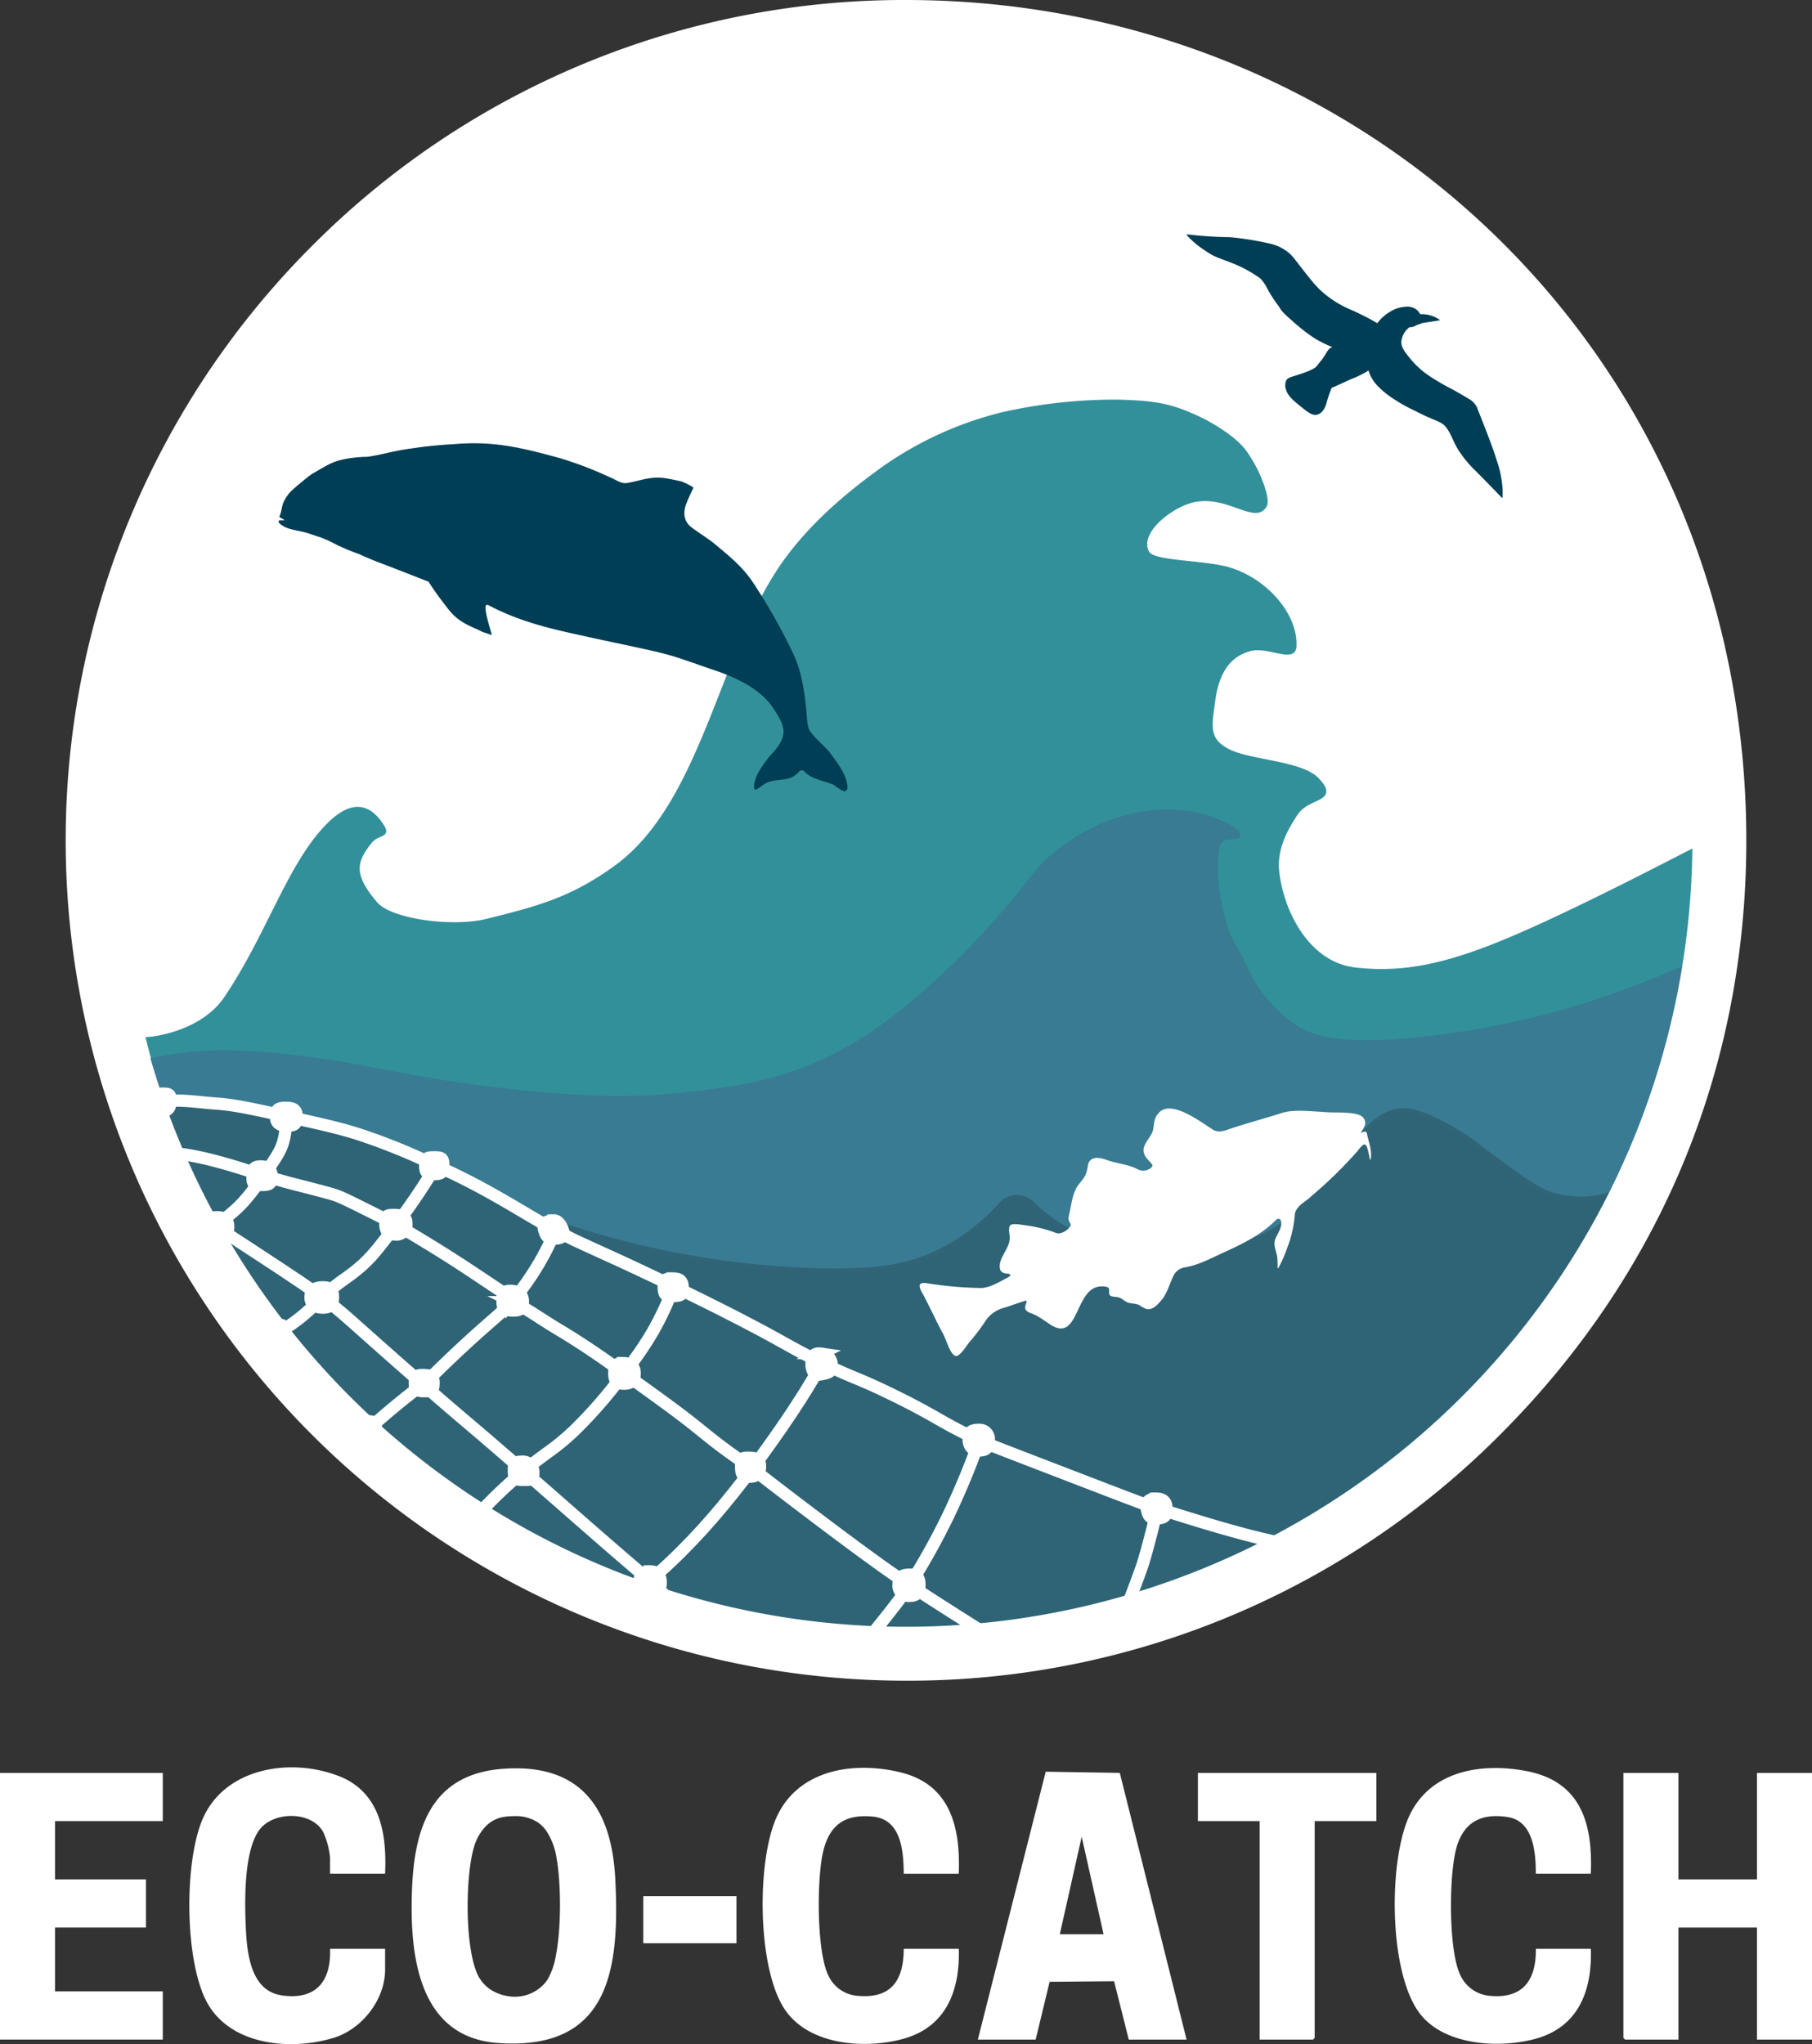
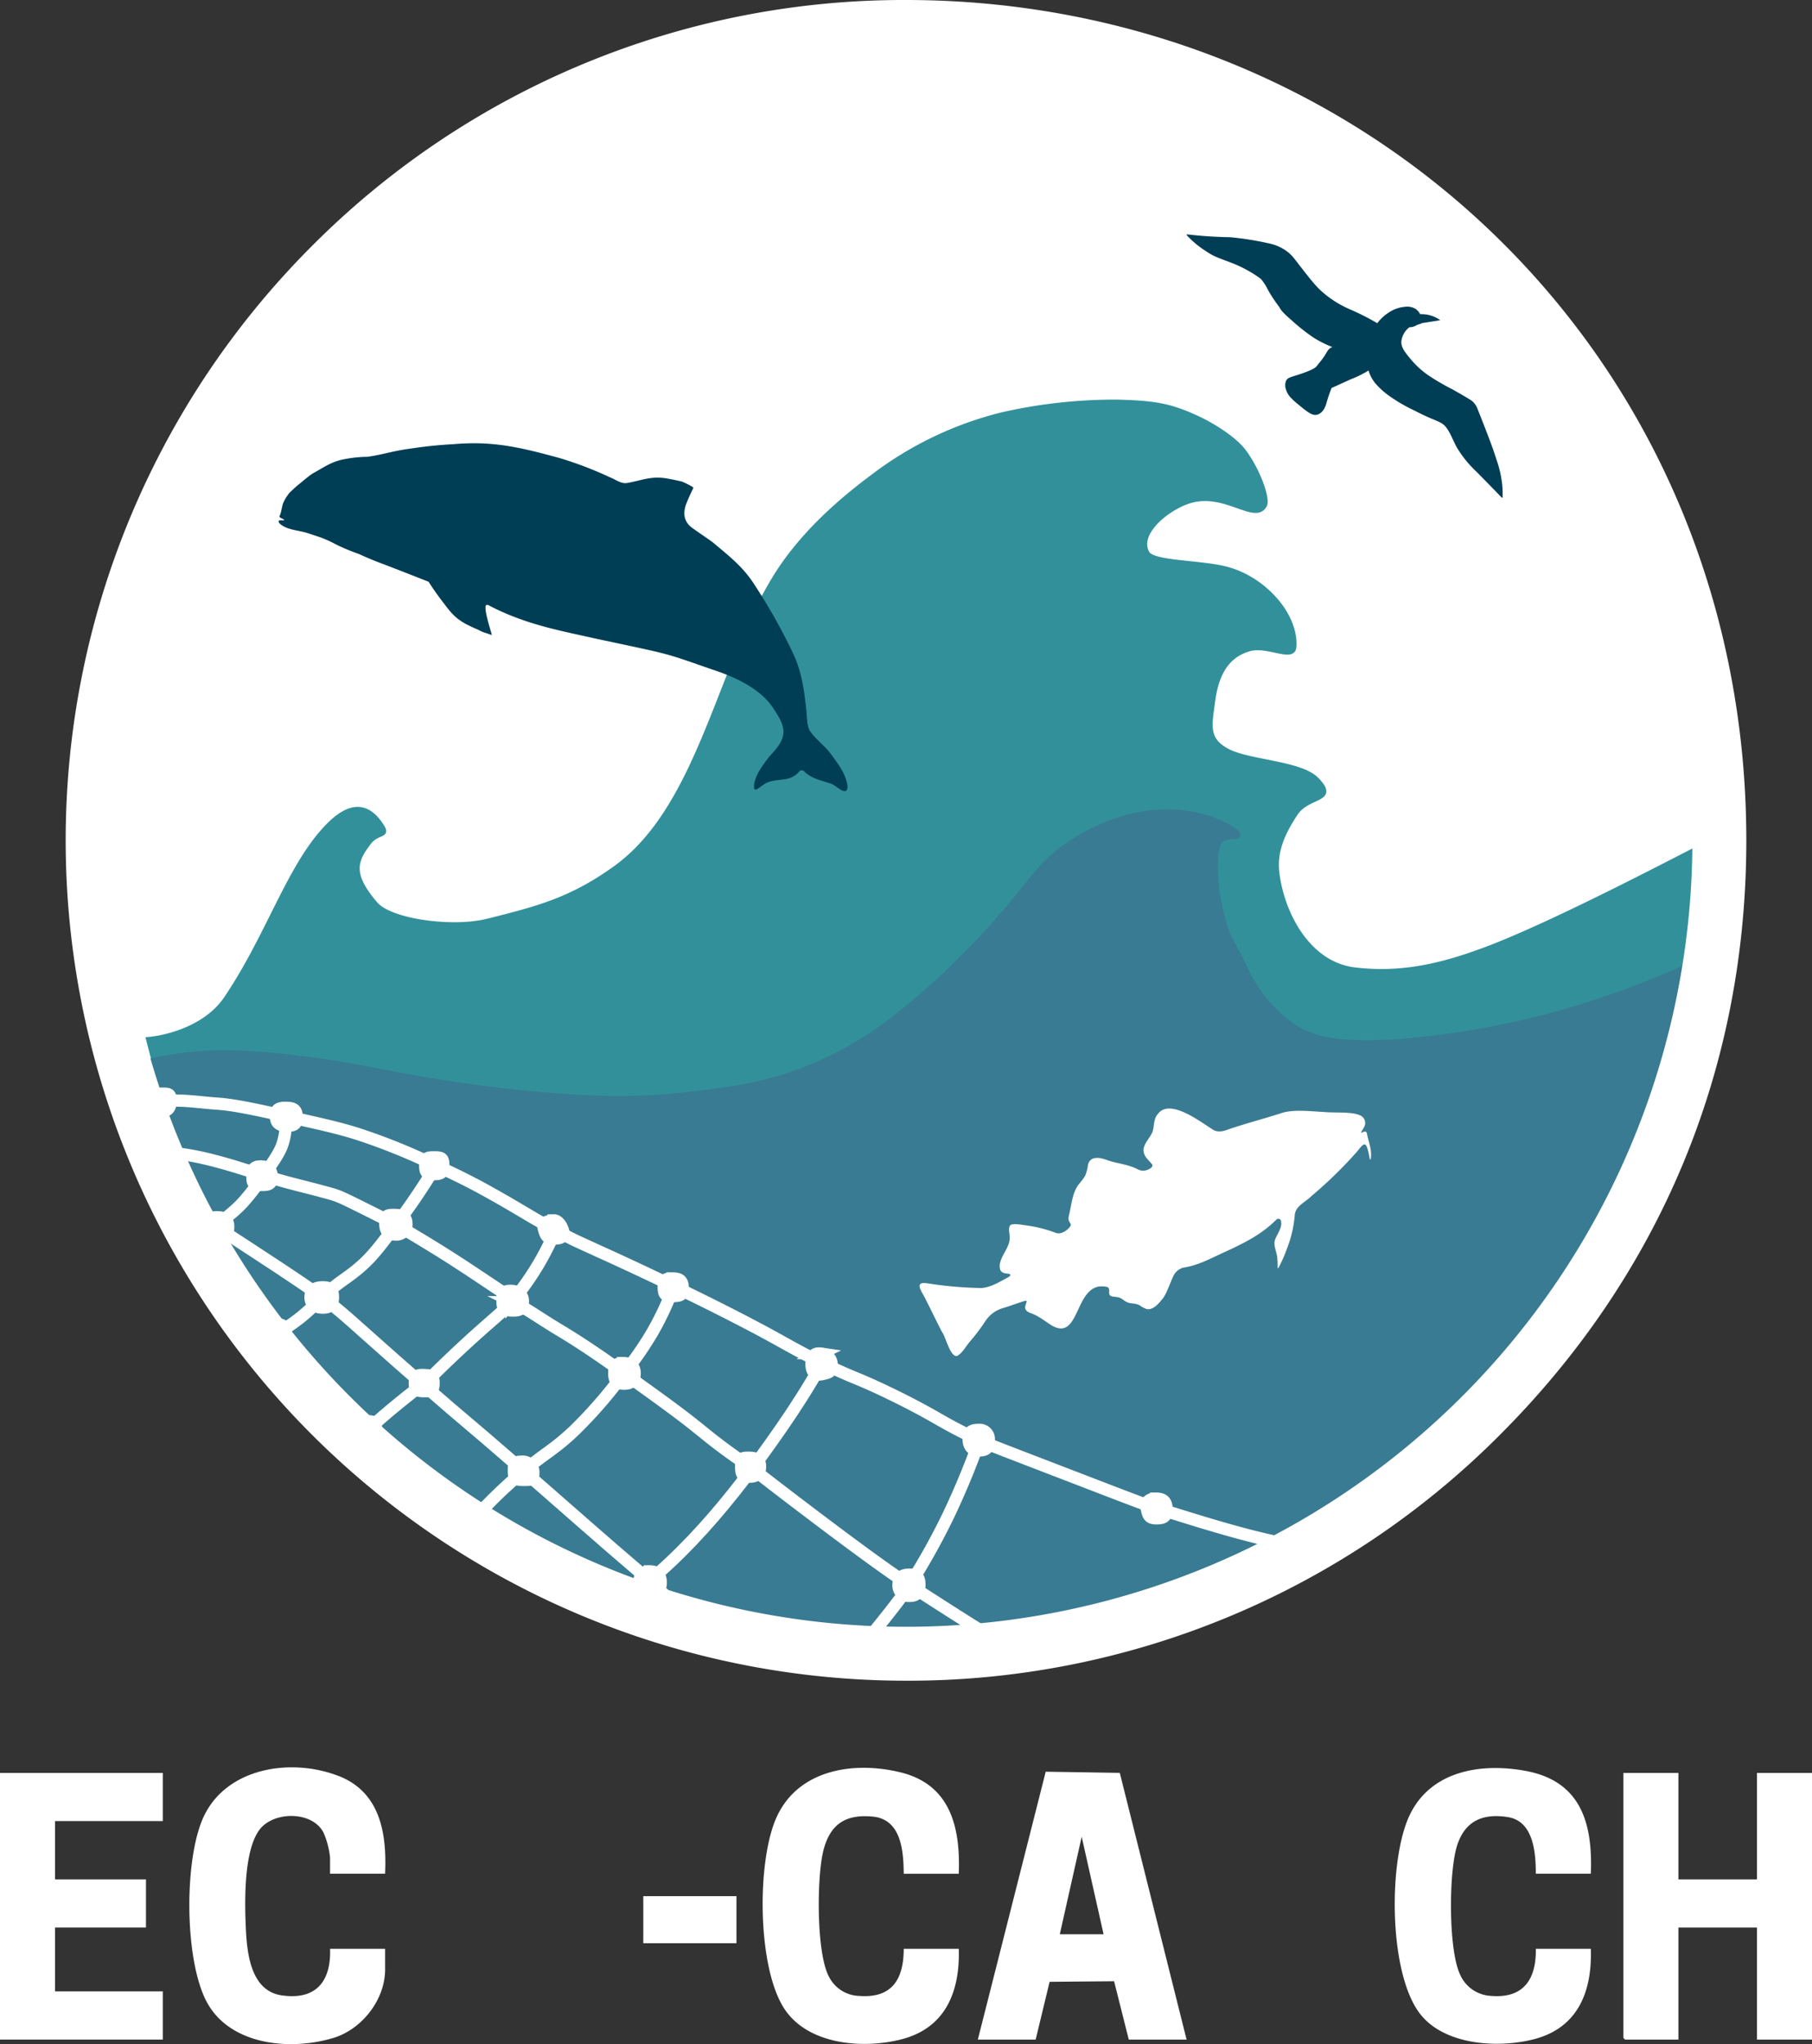
<svg xmlns="http://www.w3.org/2000/svg" id="ECO_CATCH_logo_WhiteNEW" data-name="ECO_CATCH logo_WhiteNEW" width="444" height="500.864" viewBox="0 0 444 500.864">
  <rect x="0" y="0" width="444" height="500.864" fill="#333333" stroke="none" />
  <g id="White_Circle" transform="translate(18.789 2.114)">
    <path id="Background" d="M433.189,206.674c0,112.55-91.244,203.794-203.795,203.794S25.6,319.225,25.6,206.674,116.844,2.88,229.394,2.88,433.189,90.344,433.189,206.674h0Z" transform="translate(-25.6 -2.88)" fill="#fff" />
  </g>
  <g id="Top_Wave" transform="translate(36.272 98.404)">
    <path id="Path_38" data-name="Path 38" d="M430.044,243c0,4.6-.3,6.95-.477,9.24,0,.029-.36,3.633-.418,4.25-.191,1.615-.448,3.185-.947,6.473-.125,1.395-.749,4.5-1.057,6.532-1.167,9.549-3.993,16.719-6.554,25.776-.213.653-.4,1.321-.58,2-.007.015-.007.037-.015.051q-1.376,4.723-3.017,9.328c-.881,2.539-1.835,5.057-2.84,7.552a185.963,185.963,0,0,1-8.646,18.539q-4.36,8.18-9.483,15.883c-.015.022-.022.037-.037.059a195.114,195.114,0,0,1-35.31,39.831,195.3,195.3,0,0,1-24.338,17.776c-.044.029-.1.059-.139.088q-5.284,3.27-10.8,6.194a.316.316,0,0,1-.051.029,192.5,192.5,0,0,1-83.831,22.488h-.154c-2.194.081-4.4.117-6.613.117-.983,0-1.952-.007-2.928-.022C143.681,433.858,69.787,372.479,49.42,290.262c3.215-.25,13.8-2.136,19.134-10.04,10.18-15.1,15.156-31.589,24.088-41.358,5.2-5.7,10.048-7.251,14.165-.719,1.578,2.51-1.138,1.387-3.1,3.89-3.75,4.771-4.521,8.029,1.5,15.075,3.626,4.25,18.738,6.3,27.273,4.191,12.888-3.185,20.756-5.358,31.3-12.9,22.224-15.89,26.033-53.96,42.341-75.89,6.187-8.323,13.879-14.936,21.211-20.374a86.309,86.309,0,0,1,31.523-14.98,124.438,124.438,0,0,1,28.066-3.068c9.673.228,13.3,1.064,19.633,3.971,3.552,1.644,9.116,5.006,11.545,8.33,3.574,4.9,5.8,11.574,5.02,13.064-2.371,4.543-9.783-3.706-18.583-.917-5.519,1.754-12.932,7.9-10.2,12.646,1.417,2.451,12.976,2.18,19.266,3.809,9.248,2.393,17.218,11.266,16.712,19.141-.228,3.516-6.525-.675-11.039.624-5.717,1.644-8.037,6.415-8.881,12.778-.771,5.894-1.769,9.439,3.853,12.228,5.314,2.635,17.7,2.848,21.585,6.87,5.189,5.358-2.106,3.795-5.152,8.382-3.222,4.844-5.145,9.321-4.558,14.4,1.174,10.114,7.618,22.415,18.914,23.787s21.13-.888,31.794-4.859c14.605-5.431,39-18.011,53.174-25.328l.029-.022h0Z" transform="translate(-49.42 -134.075)" fill="#32909b" stroke="#32909b" stroke-miterlimit="10" stroke-width="1" />
  </g>
  <g id="Mid_Wave" transform="translate(36.763 198.849)">
    <path id="Path_39" data-name="Path 39" d="M426.435,308.949c-13.079,93.2-93.395,164.925-190.517,164.925s-163.5-62.415-185.7-141.483c-.044-.154-.088-.3-.125-.448a85.033,85.033,0,0,1,17.688-2.04,151.318,151.318,0,0,1,18.6,1.343c9.644,1.094,15.442,2.385,23.083,3.794a362.636,362.636,0,0,0,36.528,5.138c9.842.778,21.02,1.673,35.626,0,10.774-1.233,21.593-2.481,34.29-8.484,11.251-5.336,18.972-12.044,24.646-16.976a194.374,194.374,0,0,0,17.93-18.092c8.11-9.328,9.365-12.543,15.912-17.2a45.559,45.559,0,0,1,16.807-7.589,35.746,35.746,0,0,1,16.139,0c5.218,1.321,9.673,3.9,9.409,4.91-.213.8-3.178-.029-4.477,1.563-1.534,1.872-.947,10.716-.594,12.536,2.327,12.029,2.488,9.262,7.09,18.958a34.46,34.46,0,0,0,11.648,13.739c4.1,2.672,10.906,5.534,33.395,2.862a207.658,207.658,0,0,0,38.092-8.11,228.69,228.69,0,0,0,24.536-9.35h0Z" transform="translate(-50.09 -270.932)" fill="#397b92" stroke="#387b92" stroke-miterlimit="10" stroke-width="1" />
  </g>
  <g id="Bottom_wave" transform="translate(39.398 268.915)">
-     <path id="Path_40" data-name="Path 40" d="M411.779,387.5C381.02,452.946,314.487,500.33,237.438,500.33c-85.761,0-158.877-56.374-183.758-133.93a125.757,125.757,0,0,1,15.361,1.086c9.519,1.16,19.6,3.589,43.178,13.064,23.853,9.585,21.593,10.349,35.655,15.582A216,216,0,0,0,213.651,408.7c15.582.506,23.824-1,31.633-5.028A49.617,49.617,0,0,0,259.5,392.557a5.341,5.341,0,0,1,7.78-.183,35.586,35.586,0,0,0,5.116,4.264c7.831,5.365,15.633,6.048,22.092,6.532,10.862.815,24.771,1.857,35.149-6.532,2.62-2.128,7.6-8.11,17.578-20.1,2.055-2.488,5.519-6.686,10.539-7.031.917-.066,2.855-.066,7.53,2.011a56.317,56.317,0,0,1,11.552,7.031c9.446,7.039,14.231,10.583,17.578,11.56a26.3,26.3,0,0,0,11.435.756,9.24,9.24,0,0,0,5.945-3.354h-.015Z" transform="translate(-53.68 -366.397)" fill="#2e6476" stroke="#306476" stroke-miterlimit="10" stroke-width="1" />
-   </g>
+     </g>
  <g id="Seabird" transform="translate(290.771 57.437)">
    <path id="Path_41" data-name="Path 41" d="M448.781,104.388c-.088,1.49.778,2.591,2.136,4.264a21.925,21.925,0,0,0,4.433,4.1,55.1,55.1,0,0,0,5.908,3.45c1.079.6,2.554,1.446,4.316,2.51a4.378,4.378,0,0,1,1.813,2.136c.528,1.328,1.182,2.98,1.916,4.873,1.439,3.714,2.106,5.541,2.789,7.714a26.475,26.475,0,0,1,1.475,7.053c.044.866.037,1.607.015,2.172a.126.126,0,0,1-.22.073c-2.716-2.826-4.837-4.976-6.194-6.349a27.756,27.756,0,0,1-4.484-5.417c-.932-1.453-1.5-3.215-2.459-4.756-1.483-2.385-2.407-1.739-8.154-4.756a39.709,39.709,0,0,1-6.239-3.611,19.294,19.294,0,0,1-3.45-3.119,9.21,9.21,0,0,1-1.644-3.119,25.666,25.666,0,0,1-4.323,2.136c-1.593.719-6.488,3-7.163,3.119-.294-.051,2.782-1.9,2.628-1.475-.382,1.042-.712,1.7-1.365,3.883-.073.235-.528,2.694-2.407,3.171-1.182.3-2.429-.727-4.925-2.789-1.828-1.512-2.363-2.4-2.628-3.281a3.017,3.017,0,0,1,0-2.3c.433-.793,1.2-.829,3.611-1.644,3.207-1.086,3.714-1.659,3.941-1.967.653-.888,1.321-1.571,1.967-2.628.719-1.174.9-1.629,1.805-1.967a27.793,27.793,0,0,1-4.594-2.3,48.643,48.643,0,0,1-5.578-4.433c-2.657-2.275-2.664-2.848-2.9-3.171a35.541,35.541,0,0,1-2.679-4.051,12.65,12.65,0,0,0-1.805-2.789,31.581,31.581,0,0,0-7.273-3.941c-3.941-1.475-4.411-1.637-6.349-2.95a22.4,22.4,0,0,1-4.492-3.772.125.125,0,0,1,.11-.206,102.956,102.956,0,0,0,10.451.69,73.363,73.363,0,0,1,9.358,1.475,11.192,11.192,0,0,1,5.108,2.378,10.54,10.54,0,0,1,1.453,1.571c3.259,4.206,4.793,6.224,6.407,7.7a25.678,25.678,0,0,0,5.431,3.772c1.49.763,2.488,1.079,4.91,2.3,1.475.741,2.657,1.417,3.45,1.879a10.6,10.6,0,0,1,2.95-2.7,8.117,8.117,0,0,1,3.773-1.314,3.983,3.983,0,0,1,2.628.492,3.443,3.443,0,0,1,1.152,1.314,7.732,7.732,0,0,1,2.628.33,7.642,7.642,0,0,1,2.246,1.116.024.024,0,0,1-.015.044c-1.512.242-3.024.477-4.528.719-.1.191-.646.206-1.248.506a3.252,3.252,0,0,1-1.71.484,5,5,0,0,0-1.967,3.369h-.015Z" transform="translate(-396.175 -78.259)" fill="#003e56" />
  </g>
  <g id="Cod" transform="translate(225.34 271.615)">
    <path id="Path_42" data-name="Path 42" d="M414.757,371.664c-2.187-.859-5.967-.47-8.969-.756-3.207-.169-6.987-.617-9.82.2-4.081,1.321-9.035,2.642-12.917,3.949-1.439.558-3.039,1.064-4.4.037-2.936-1.828-10.378-7.6-13.248-3.677-1.145,1.226-.837,3.075-1.35,4.455-.7,1.615-2.628,3.339-2.07,5.064.228,1.152,1.358,1.952,2,2.818.294.44-.206.9-.668,1.123a2.918,2.918,0,0,1-2.767.139c-2.385-1.27-4.837-1.395-7.332-2.209-1.7-.668-4.25-1.336-4.925.969a10.584,10.584,0,0,1-.7,2.76,15.624,15.624,0,0,1-1.483,2c-1.732,2.143-1.857,5.27-2.532,7.868a3.265,3.265,0,0,0-.073.624c.029.947.8,1.27.484,1.828-.572.969-2.3,2.231-3.655,1.666a32.851,32.851,0,0,0-7.141-1.8c-1.167-.139-2.994-.558-3.875-.125-.756.771-.117,2.275-.235,3.273.059,2.525-2.965,4.954-2.349,7.56.184.719.815,1,1.563,1.079,1.086.073,1.35.382.345.961-2.077,1.094-4.088,2.4-6.466,2.591a95.8,95.8,0,0,1-13.49-1.189c-3.149-.4-.976,2.268-.323,3.692,1.5,2.906,2.664,5.417,4.154,8.279.917,1.189,2.055,6.363,3.75,5.835,1.365-.785,2.158-2.51,3.288-3.736a49.613,49.613,0,0,0,3.589-4.785,7.72,7.72,0,0,1,4.455-3.222c1.7-.514,3.692-1.284,5.3-1.739.25-.037.367.022.36.176-.308,1.086-.961,2.018.822,2.782,2.04.653,3.589,2.011,5.431,3.149,7.075,3.927,5.365-11,13.189-9.556,1.585.228-.044,2.048,1.5,2.363.4.1.851.117,1.262.183,1.028.1,1.666.991,2.605,1.328.991.33,2.143.139,3.061.807a6.921,6.921,0,0,0,1.461.763c1.717.455,3.281-1.673,4.147-2.723,1.152-1.769,1.666-3.809,2.657-5.717a3.725,3.725,0,0,1,2.532-1.739c3.442-.55,6.488-2.239,9.637-3.677,5.16-2.356,9.284-4.44,12.815-7.985.558-.477,1.13-.272,1.218.426.286,1.5-.851,2.848-1.424,4.286-.58,1.417.286,2.958.477,4.426a24.207,24.207,0,0,1,.1,2.62c.029.139.1.147.2.015a34.157,34.157,0,0,0,2.121-4.807,29.194,29.194,0,0,0,1.9-8.374c.345-2.114,2.73-3.017,4.125-4.462a106.39,106.39,0,0,0,11.163-10.906c1.8-2.29,2.172-2.517,2.892.9.257,1.732.426,1.233.477.294.154-1.761-.661-3.809-1.005-5.585-.191-.734-.734-.433-1.2-.22-.132.051-.213.066-.213,0a1.251,1.251,0,0,1,.191-.411c-.022.029.242-.4.242-.4a4.639,4.639,0,0,0,.514-1.072,2.041,2.041,0,0,0-1.27-2.356l-.1-.044h-.037Z" transform="translate(-307.025 -370.075)" fill="#fff" />
  </g>
  <g id="Porpoise" transform="translate(68.283 108.609)">
    <path id="Path_43" data-name="Path 43" d="M97.56,158.38c1.174-.9,2.965-2.525,3.941-3.061,2.613-1.446,4.484-2.848,7.552-3.42a31.117,31.117,0,0,1,5.607-.6,1.073,1.073,0,0,0,.264-.022c3.53-.492,6.158-1.431,10.334-1.974a104.365,104.365,0,0,1,10.569-1.094c9.7-.851,16.455.771,26.062,3.4a91.169,91.169,0,0,1,12.5,4.793c1.255.492,2.6,1.571,4.044,1.314,3.7-.653,5.857-1.791,9.835-1.094,1.248.228,2.349.448,3.567.741a19.015,19.015,0,0,1,2.65,1.328.275.275,0,0,1,.11.367c-.3.6-1.094,2.239-1.549,3.428-1.035,2.437-.851,4.785,1.5,6.356,1.769,1.284,3.266,2.239,4.851,3.406a1.255,1.255,0,0,1,.1.081c3.927,3.31,7.391,5.938,10.253,10.5a140.783,140.783,0,0,1,9.38,16.734c1.9,4.007,2.65,8.58,3.1,12.969.3,1.857.117,3.846.785,5.578a1.932,1.932,0,0,0,.228.418c1.409,1.989,3.457,3.479,4.969,5.395,1.894,2.642,3.853,5.013,4.228,8.206-.154,2.613-2.708-.213-3.8-.617-2.341-.9-5.079-1.255-6.87-3.185a.816.816,0,0,0-1.2.11,5.325,5.325,0,0,1-2.341,1.6c-1.974.617-4.374.257-6.18,1.468-.587.382-1.2.866-1.791,1.218-.264.139-.477.176-.6.066-.484-1.16.382-3.141.969-4.242.022-.037.037-.066.059-.1a32.45,32.45,0,0,1,2.774-3.927c1.578-1.7,3.3-3.582,3.281-6.026-.132-2.128-1.563-4.1-2.657-5.813-3.369-4.954-10.077-7.728-14.8-9.262-7.332-2.539-9.094-3.244-13.754-4.367-4.778-1.094-10.363-2.246-15.361-3.325-7.655-1.725-15.171-3.09-23.2-6.811-.572-.264-1.167-.565-1.7-.837-.587-.228-1.13-.822-1.512-.272-.316,1.343,1.189,5.835,1.5,7.1.037.147-.9-.272-1.747-.521s-1.527-.727-2.231-.991c-.382-.147-2-.925-2.356-1.123-2.672-1.446-3.787-2.892-5.615-5.336a61.181,61.181,0,0,1-3.53-5.02s-8.279-3.266-11.875-4.617c-1.666-.624-3.655-1.468-5.174-2.172a52.874,52.874,0,0,1-5.358-2.209,34.785,34.785,0,0,0-3.956-1.835c-1.094-.345-2.606-.881-3.5-1.152-2.334-.7-4.961-.7-6.7-2.349-.2-.206-.235-.617-.059-.7s1.336.037,1.262-.1c-.2-.294-1.395-.572-1.174-.961.44-.763.565-2.422.932-3.273a10.943,10.943,0,0,1,1.512-2.429c.565-.58,1.879-1.739,1.879-1.739h0Z" transform="translate(-93.036 -147.979)" fill="#003e56" />
  </g>
  <g id="Net" transform="translate(33.527 267.975)">
    <path id="Path_44" data-name="Path 44" d="M77.2,382.947c-1.813,0-2,.829-2,2.591s.411,1.952,2.224,1.952,2.5-.206,2.5-1.974-.91-2.569-2.723-2.569Zm6.172-14.356c-1.813,0-2.415.323-2.415,2.084s.983,2.3,2.8,2.3,2.275-.47,2.275-2.231-.851-2.158-2.657-2.158Zm-30.694-3.472c-1.813,0-1.747.653-2.481,1.519-.308.367.749,2.818,2.561,2.818s2.393-.939,2.393-2.708-.668-1.629-2.481-1.629Zm67.075,15.6c-1.813,0-2.224.154-2.224,1.923s.352,2.194,2.165,2.194,2.275-.4,2.275-2.165-.411-1.952-2.224-1.952h0ZM66.428,395.394c-1.813,0-2.444.778-2.444,2.547s.969,2.165,2.782,2.165,2.5-.617,2.5-2.385S68.241,395.394,66.428,395.394Zm43.325-.565c-1.813,0-2,.323-2,2.084s.661,2.708,2.466,2.708a2.443,2.443,0,0,0,2.7-2.76c0-1.761-1.358-2.033-3.163-2.033h0ZM92.461,412.561c-1.813,0-3.031.653-3.031,2.422s1.226,2.561,3.031,2.561,2.466-.793,2.466-2.561S94.274,412.561,92.461,412.561Zm45.9.866c-1.813,0-1.886.939-1.886,2.708s.8,2.114,2.613,2.114,2.385-.484,2.385-2.246-1.3-2.576-3.112-2.576h0Zm10.774-17.248c-1.16.015-3,.352-2.532,2.055s.771,2.385,2.583,2.385,2.613-.558,2.026-2.231c-.5-1.424-1.4-2.224-2.077-2.216h0ZM80.96,421.611c-1.813,0-2.312.183-2.312,1.952s.55,2.275,2.363,2.275,2.363-.066,2.363-1.835S82.773,421.611,80.96,421.611Zm36.433,12.455c-1.805-.088-2.415.125-2.415,1.894s.6,2.062,2.415,2.062,2.195-.3,2.195-2.062S118.7,434.132,117.393,434.066Zm-14.356,11.317c-1.813,0-2.224-.411-2.224,1.35a2.5,2.5,0,0,0,2.826,2.708c1.805,0,1.842-.338,1.842-2.106s-.631-1.96-2.444-1.96h0Zm38.092,9.916c-1.813,0-1.872.47-1.872,2.231s.382,2.231,2.194,2.231,2.583.11,2.583-1.659a2.627,2.627,0,0,0-2.906-2.811h0Zm24.881-24.161c-1.813,0-2.15.756-2.15,2.517s.58,2.517,2.385,2.517,2.613-.756,2.613-2.517S167.823,431.137,166.01,431.137ZM178.171,410.4c-1.813,0-2.195.242-2.195,2.011s.279,2.407,2.195,2.319,2.466-.184,2.466-1.952-.661-2.385-2.466-2.385h0ZM196.7,454.315c-1.813,0-1.754.316-1.754,2.077s.176,2.583,1.989,2.583,2.635-.756,2.635-2.517-1.064-2.143-2.877-2.143h0Zm17.8-25.5c-1.791-.264-2.312.8-2.312,2.569s.793,2.87,2.554,2.466,2.385-.477,2.385-2.246a2.7,2.7,0,0,0-2.628-2.789h0ZM253.283,447.5c-1.813,0-2.6.4-2.6,2.165s.793,2.87,2.6,2.87,2.341-.749,2.341-2.51A2.242,2.242,0,0,0,253.283,447.5Zm-80.712,34.664c-1.813,0-2.539.939-2.539,2.708s.734,2.055,2.539,2.055,2.679-.235,2.679-2S174.384,482.161,172.571,482.161Zm63.67.807c-1.813,0-2.723.617-2.723,2.385a2.537,2.537,0,0,0,2.774,2.818c1.805,0,2.334-1,2.334-2.76s-.58-2.437-2.385-2.437h0Zm60.389-18.628c-1.813,0-2.686.881-2.275,2.6.389,1.622.609,2.224,2.415,2.224s2.415-.484,2.415-2.246S298.443,464.341,296.63,464.341Z" transform="translate(-46.869 -365.116)" fill="none" stroke="#fff" stroke-miterlimit="10" stroke-width="3" />
    <path id="Path_45" data-name="Path 45" d="M87.838,372.78a17.082,17.082,0,0,1-.668,6.5c-.683,2.216-2.121,4.264-4.954,8.264a55.52,55.52,0,0,1-4.822,6.253c-2.5,2.672-3.472,2.972-5.666,5.336a31.308,31.308,0,0,0-4.558,6.356" transform="translate(-51.398 -367.155)" fill="none" stroke="#fff" stroke-miterlimit="10" stroke-width="3" />
    <path id="Path_46" data-name="Path 46" d="M92.13,430.454a45.366,45.366,0,0,0,6.077-4.088,58.763,58.763,0,0,0,5.05-4.661c4.367-4.242,6-4.594,9.666-7.8,2.921-2.547,4.983-5.314,9.108-10.833,2.5-3.332,5.739-7.934,9.218-13.681" transform="translate(-58.038 -371.575)" fill="none" stroke="#fff" stroke-miterlimit="10" stroke-width="3" />
    <path id="Path_47" data-name="Path 47" d="M52.781,368.43q-1.277,4.139-2.561,8.279" transform="translate(-46.888 -365.998)" fill="none" stroke="#fff" stroke-miterlimit="10" stroke-width="3" />
    <path id="Path_48" data-name="Path 48" d="M123.03,459.157c2.062-1.872,4.257-3.78,6.583-5.7q3.963-3.27,7.758-6.077c2.172-2.187,5.527-5.483,9.769-9.38,6.187-5.681,8.169-7.024,10.914-9.989a66.928,66.928,0,0,0,11.156-18.5" transform="translate(-66.259 -376.93)" fill="none" stroke="#fff" stroke-miterlimit="10" stroke-width="3" />
    <path id="Path_49" data-name="Path 49" d="M122.63,479.771c-3.633-3.743-8.029-8.543-12.778-14.349-4.059-4.969-4.426-5.857-7.78-9.666a145.552,145.552,0,0,0-13.9-13.673c-2.694-2.393-6.371-5.519-10.921-9.013" transform="translate(-54.079 -383.196)" fill="none" stroke="#fff" stroke-miterlimit="10" stroke-width="3" />
    <path id="Path_50" data-name="Path 50" d="M184.645,503.814c-1.872-1.578-5.989-6.672-9.446-9.615-13.527-11.538-19.64-17.079-32.264-28.051-14.048-12.213-11.325-9.571-23.442-20.147-18.9-16.5-19.134-17.35-25.776-22.1-4.572-3.266-11.156-7.56-24.323-16.147-3.883-2.532-7.112-4.617-9.343-6.055" transform="translate(-49.503 -374.85)" fill="none" stroke="#fff" stroke-miterlimit="10" stroke-width="3" />
-     <path id="Path_51" data-name="Path 51" d="M373.94,531.282c.727-1.864,4.925-12.859,5.578-14.958,1.292-4.132,3.413-12.455,4.029-16.015" transform="translate(-133.015 -401.085)" fill="none" stroke="#fff" stroke-miterlimit="10" stroke-width="3" />
    <path id="Path_52" data-name="Path 52" d="M157.09,487.64A117.1,117.1,0,0,1,169.582,475.4c6.136-5.182,7.743-5.483,12.844-10.29a110.688,110.688,0,0,0,12.044-13.85,83.7,83.7,0,0,0,7.178-10.3,71.188,71.188,0,0,0,4.983-10.583" transform="translate(-75.321 -382.478)" fill="none" stroke="#fff" stroke-miterlimit="10" stroke-width="3" />
    <path id="Path_53" data-name="Path 53" d="M202.93,516.26c17.563-11.692,30.5-27.817,42.429-45,3.494-5.035,6.8-10.209,9.8-15.552" transform="translate(-87.517 -389.219)" fill="none" stroke="#fff" stroke-miterlimit="10" stroke-width="3" />
    <path id="Path_54" data-name="Path 54" d="M285.91,532.562c2.209-2.906,9.945-12.022,12.763-16.426a167.859,167.859,0,0,0,9.783-17.483,193.63,193.63,0,0,0,8.169-19.963" transform="translate(-109.594 -395.333)" fill="none" stroke="#fff" stroke-miterlimit="10" stroke-width="3" />
    <path id="Path_55" data-name="Path 55" d="M260.7,504.1c-3.846-2.084-17.982-11.149-24.727-15.538-2.253-1.468-7.207-4.749-22.327-16.161-4.176-3.149-9.894-7.5-16.683-12.778-8.059-5.417-10.591-7.868-14.98-11.266-5.211-4.037-10.6-7.794-15.956-11.7-8.154-5.945-14.048-9.5-15.376-10.29-5.086-3.046-8.176-5.35-11.442-6.958a18.812,18.812,0,0,0-3.809-3.2c-8.521-5.659-11.853-8.044-25.16-15.919-14.026-6.987-13.284-6.76-16.807-7.721-6.862-1.879-8.3-2-16.213-4.44-4.213-1.3-6.921-2.2-10.2-3.075-1.585-.426-3.185-.844-5.24-1.262a68.232,68.232,0,0,0-10.334-1.3c-.411-1.784-.815-3.567-1.226-5.358" transform="translate(-46.888 -368.313)" fill="none" stroke="#fff" stroke-miterlimit="10" stroke-width="3" />
    <path id="Path_56" data-name="Path 56" d="M331.126,476.612c-10.5-1.152-29.16-7.4-34.914-9.108-3.325-.983-4.712-1.541-25.108-9.387-16.037-6.172-16.727-6.429-19-7.479-9.431-4.338-10.048-5.673-21.549-11.266-9.094-4.418-8.815-3.633-17.776-8.059-7.927-3.912-8.183-4.543-19.662-10.466-6.8-3.508-12.308-6.172-16.125-8.015-2.906-1.4-8.294-4-15.435-7.259-10.459-4.763-8.536-3.875-12.411-5.908-6.826-3.582-8.712-5.057-16.8-9.585-5.879-3.3-10.554-5.439-14.048-7.039a151.3,151.3,0,0,0-18.283-7.369c-4.661-1.49-8.917-2.437-17.439-4.33-8.7-1.93-13.13-2.9-17.673-3.2-3.64-.235-9.717-1.211-12.778-.382-2.606.7-4.932-.059-6.444-.059" transform="translate(-45.68 -365.733)" fill="none" stroke="#fff" stroke-miterlimit="10" stroke-width="3" />
  </g>
  <g id="Text" transform="translate(0 433.045)">
    <g id="Group_9" data-name="Group 9">
-       <path id="Path_57" data-name="Path 57" d="M187.322,617.4c-.9-17.453-8.6-28.242-27.3-26.95-17.585,1.211-21.93,14.136-22.51,29.7-.58,15.648,1.38,36.088,21.042,37.5C185.943,659.612,188.467,639.612,187.322,617.4Zm-13.585,9.13c-.044,1.483-.125,2.965-.25,4.411-.1,1.086-.213,2.143-.36,3.163q-.143,1.024-.33,1.982a17.659,17.659,0,0,1-2.143,6.158,9.722,9.722,0,0,1-9.666,3.912,10.8,10.8,0,0,1-1.2-.25,10.594,10.594,0,0,1-2.268-.9,9.163,9.163,0,0,1-3.538-3.369c-.117-.2-.228-.4-.338-.631a13.526,13.526,0,0,1-.6-1.483c-.183-.543-.36-1.13-.521-1.754s-.3-1.284-.433-1.982a53.6,53.6,0,0,1-.719-5.688c-.059-.807-.11-1.629-.147-2.459q-.033-.639-.044-1.277c-.022-.829-.037-1.659-.029-2.488,0-.418,0-.837.015-1.255.1-5.835.8-11.376,2-14.312a12.138,12.138,0,0,1,1.116-2.114,10.338,10.338,0,0,1,.719-.969,7.966,7.966,0,0,1,5.028-2.972,19.2,19.2,0,0,1,2.8-.191,9.845,9.845,0,0,1,5.328,1.409,9.151,9.151,0,0,1,.807.595,8.3,8.3,0,0,1,1.38,1.483,16.444,16.444,0,0,1,2.583,6.738c.2,1.057.374,2.378.514,3.868.11,1.2.2,2.5.257,3.875.015.345.029.69.037,1.042.051,1.754.059,3.6,0,5.461h0Z" transform="translate(-36.563 -590.11)" fill="#fff" />
      <path id="Path_58" data-name="Path 58" d="M574.714,591.88v26.084H555.463V591.88H541.98v64.932l.411.411h13.072V629.766h19.251v27.457H588.2V591.88Z" transform="translate(-144.197 -590.518)" fill="#fff" />
      <path id="Path_59" data-name="Path 59" d="M361.264,591.766l-18.172-.286L326.46,657.117h14.165l3.42-14.158,15.8-.139,3.6,14.3h14.165l-16.367-65.35h.015Zm-14.723,39.545,5.365-23.89,5.365,23.89Z" transform="translate(-86.856 -590.411)" fill="#fff" />
      <path id="Path_60" data-name="Path 60" d="M0,657.223H39.89V645.414H13.483V629.766H35.765v-11.8H13.483V603.682H39.89v-11.8H0Z" transform="translate(0 -590.518)" fill="#fff" />
      <path id="Path_61" data-name="Path 61" d="M493.348,602.273c6.327.991,6.87,8.771,6.862,13.879h13.483c.5-12.36-2.429-22.657-15.9-25.182-10.914-2.04-23.2-.1-28.44,10.716-5.35,11.031-5.292,39.185,2.686,49.035,6.1,7.523,19.171,8.242,27.9,5.93,10.694-2.84,14.1-11.8,13.754-22.106H500.218c.117,7.545-3.068,12.257-11.134,11.53a8.727,8.727,0,0,1-7.428-5.218c-2.892-6.1-2.811-25.284-.7-31.714,1.96-5.967,6.29-7.824,12.4-6.87h0Z" transform="translate(-123.888 -590.085)" fill="#fff" />
      <path id="Path_62" data-name="Path 62" d="M281.619,602.134c6.995.69,7.508,8.448,7.567,14h13.483c.433-11.3-1.989-21.857-14.3-24.851-11.457-2.789-24.983-.7-30.312,10.936-4.954,10.826-4.8,37.2,2.026,47.222,5.9,8.668,19.251,9.673,28.617,7.244,10.782-2.8,14.29-11.765,13.974-22.158H289.186c-.022,7.406-2.818,12.147-10.877,11.545a8.581,8.581,0,0,1-7.516-4.851c-3.039-5.864-2.936-24.411-1.277-30.848s5.49-8.888,12.1-8.235h0Z" transform="translate(-67.74 -590.064)" fill="#fff" />
      <path id="Path_63" data-name="Path 63" d="M99.813,592.157c-11.626-4.55-27.574-2.106-33.16,10.114-4.793,10.473-4.661,35.251.917,45.4,5.776,10.51,20.47,11.831,30.958,8.646,6.987-2.121,12.653-9.365,12.653-16.749v-5.079H97.7c.25,8-3.45,12.617-11.846,11.406-7.6-1.094-8.514-10.283-8.8-16.477-.294-6.371-.543-18.958,3.361-24.125,3.428-4.543,12.91-4.639,15.677.727a20.509,20.509,0,0,1,1.6,6.084v3.978h13.483c.455-9.85-1.174-19.956-11.361-23.941v.015h0Z" transform="translate(-16.818 -590.024)" fill="#fff" />
-       <path id="Path_64" data-name="Path 64" d="M399.93,603.682h15.127v53.541h13.072l.411-.411v-53.13h15.127v-11.8H399.93Z" transform="translate(-106.403 -590.518)" fill="#fff" />
      <rect id="Rectangle_15" data-name="Rectangle 15" width="22.833" height="11.53" transform="translate(157.629 31.564)" fill="#fff" />
    </g>
  </g>
  <g id="White_outline" transform="translate(16.095)">
    <path id="Path_65" data-name="Path 65" d="M227.831,411.816A205.909,205.909,0,0,1,82.238,60.308,204.527,204.527,0,0,1,227.831,0c55,0,107.1,20.917,145.571,58.892,38.914,38.415,60.338,90.62,60.338,147.017s-21.417,106.708-60.308,145.6a204.556,204.556,0,0,1-145.6,60.308Zm0-398.605A192.7,192.7,0,0,0,91.581,342.165,192.694,192.694,0,0,0,420.528,205.908c0-51.472-20.037-101.7-56.411-137.615-35.985-35.523-84.382-55.083-136.286-55.083Z" transform="translate(-21.93 0)" fill="#fff" />
  </g>
</svg>